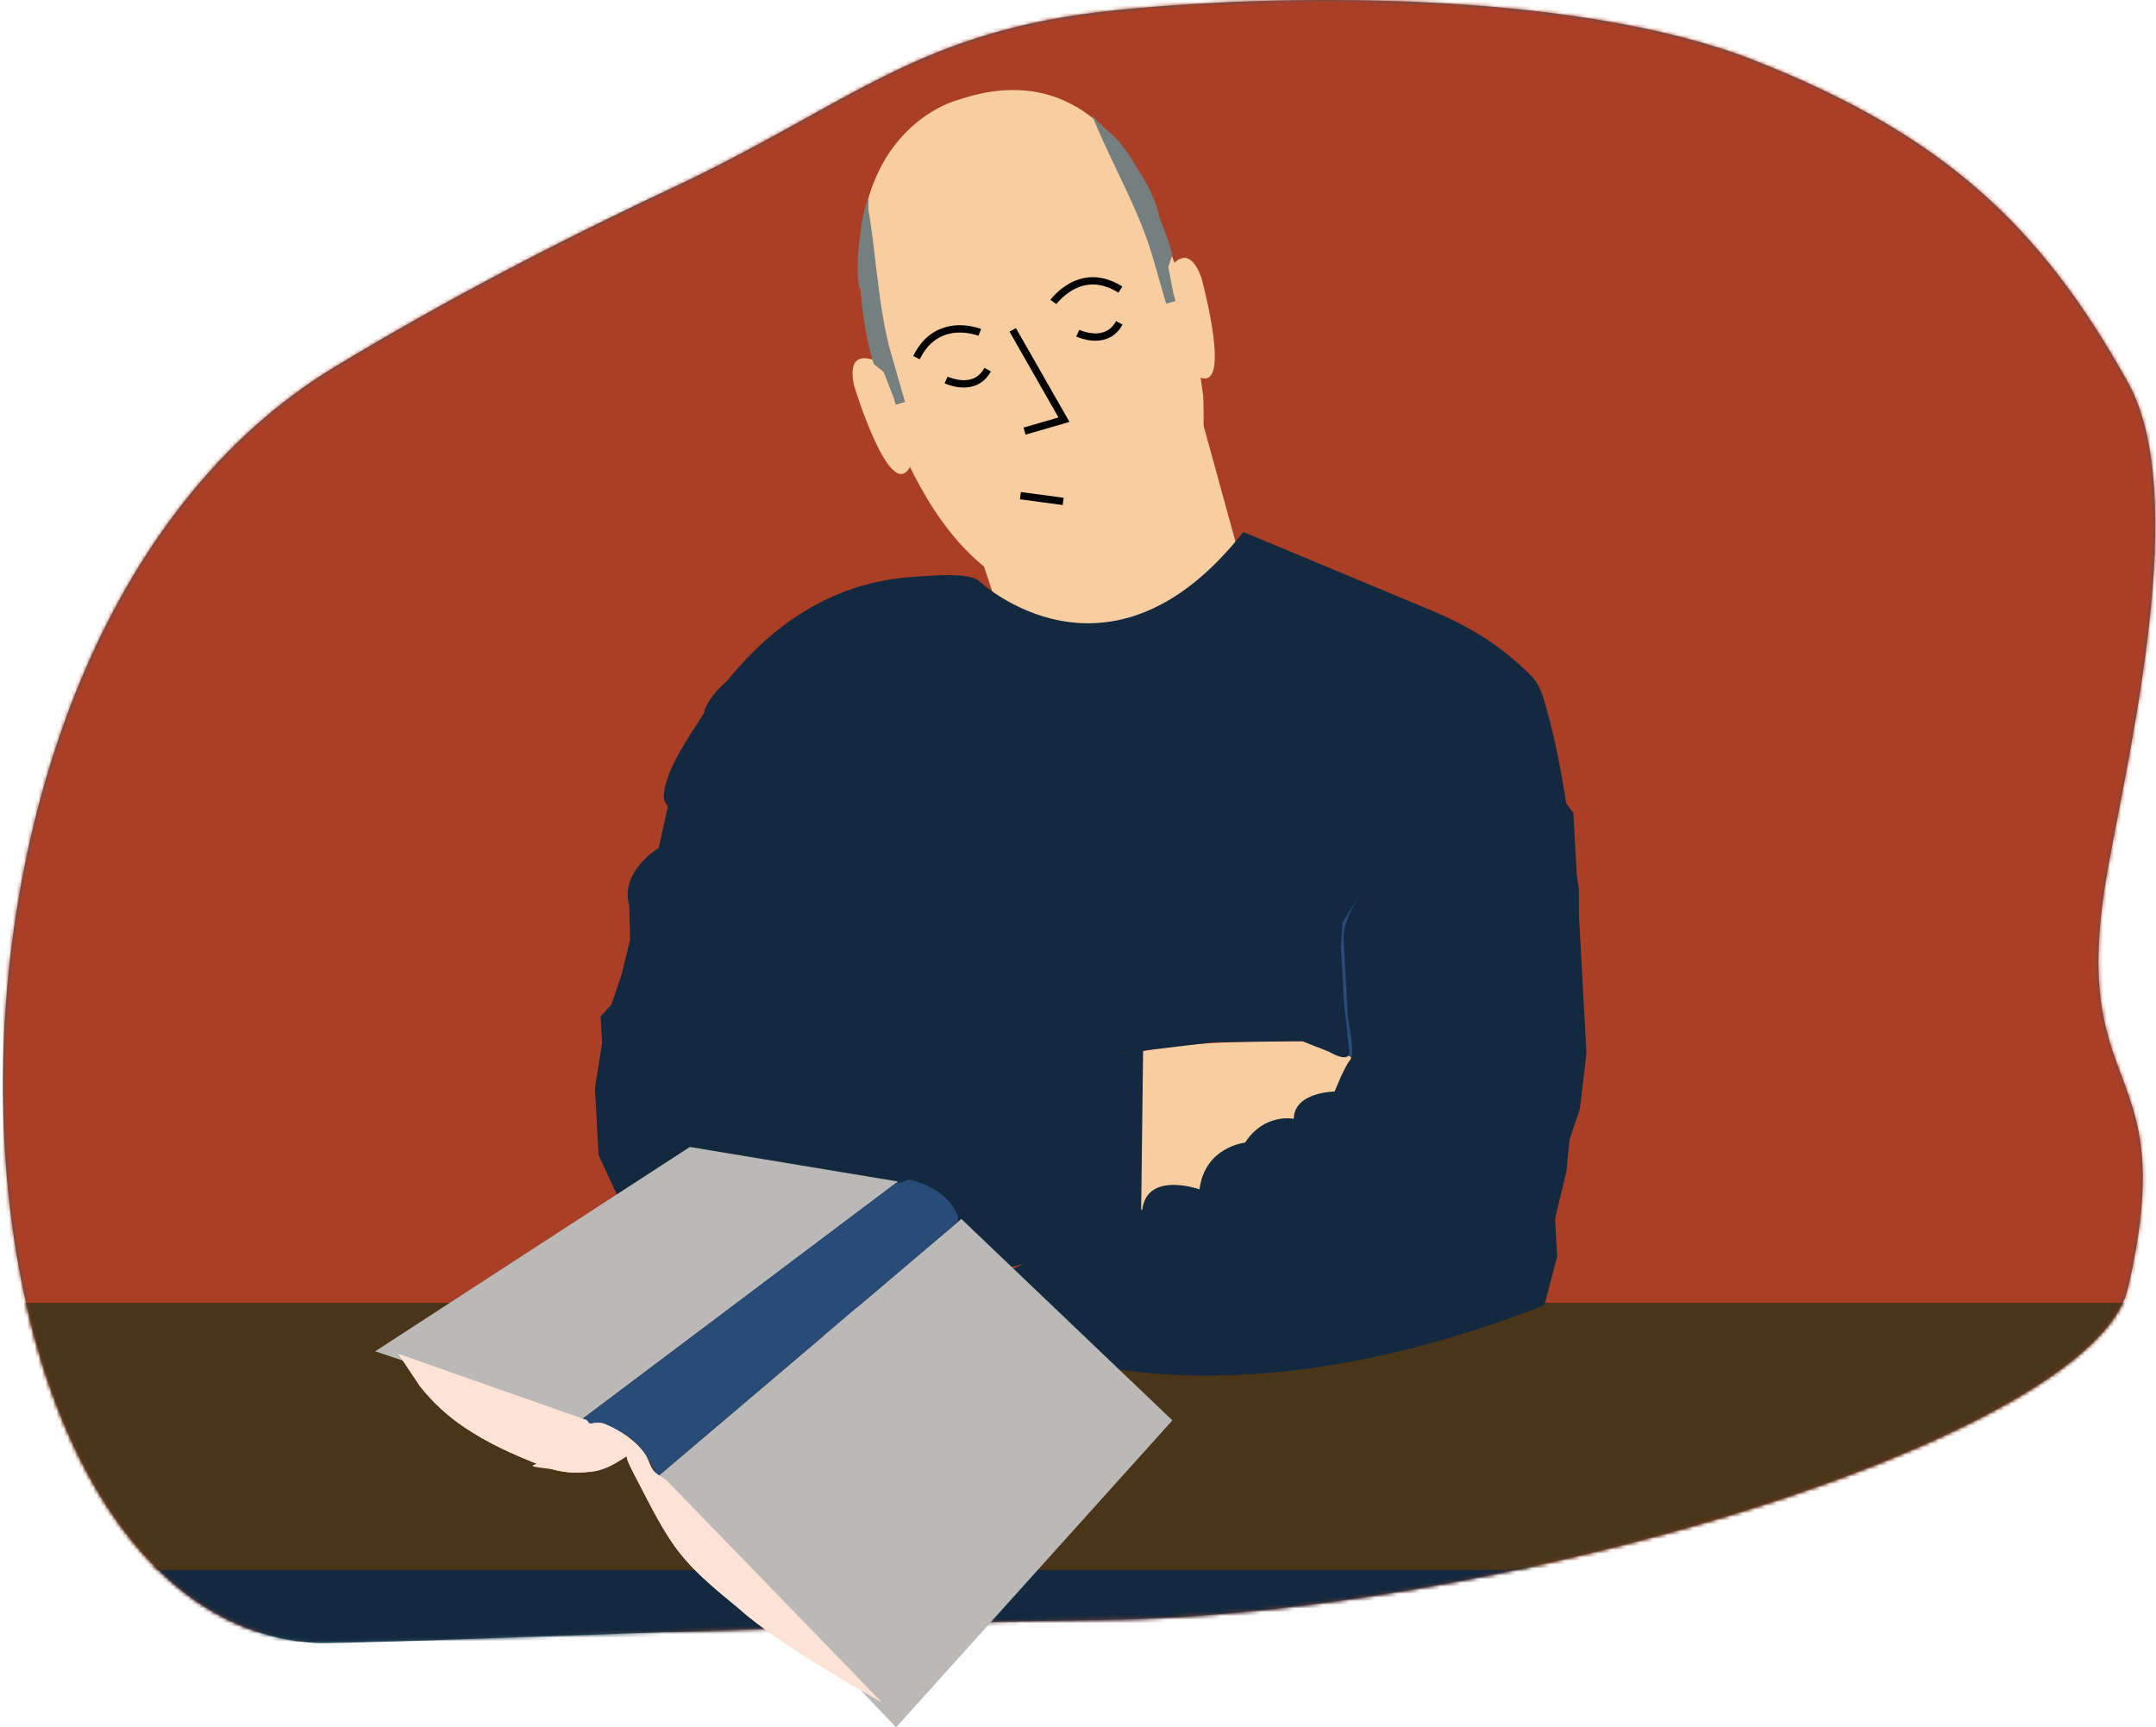
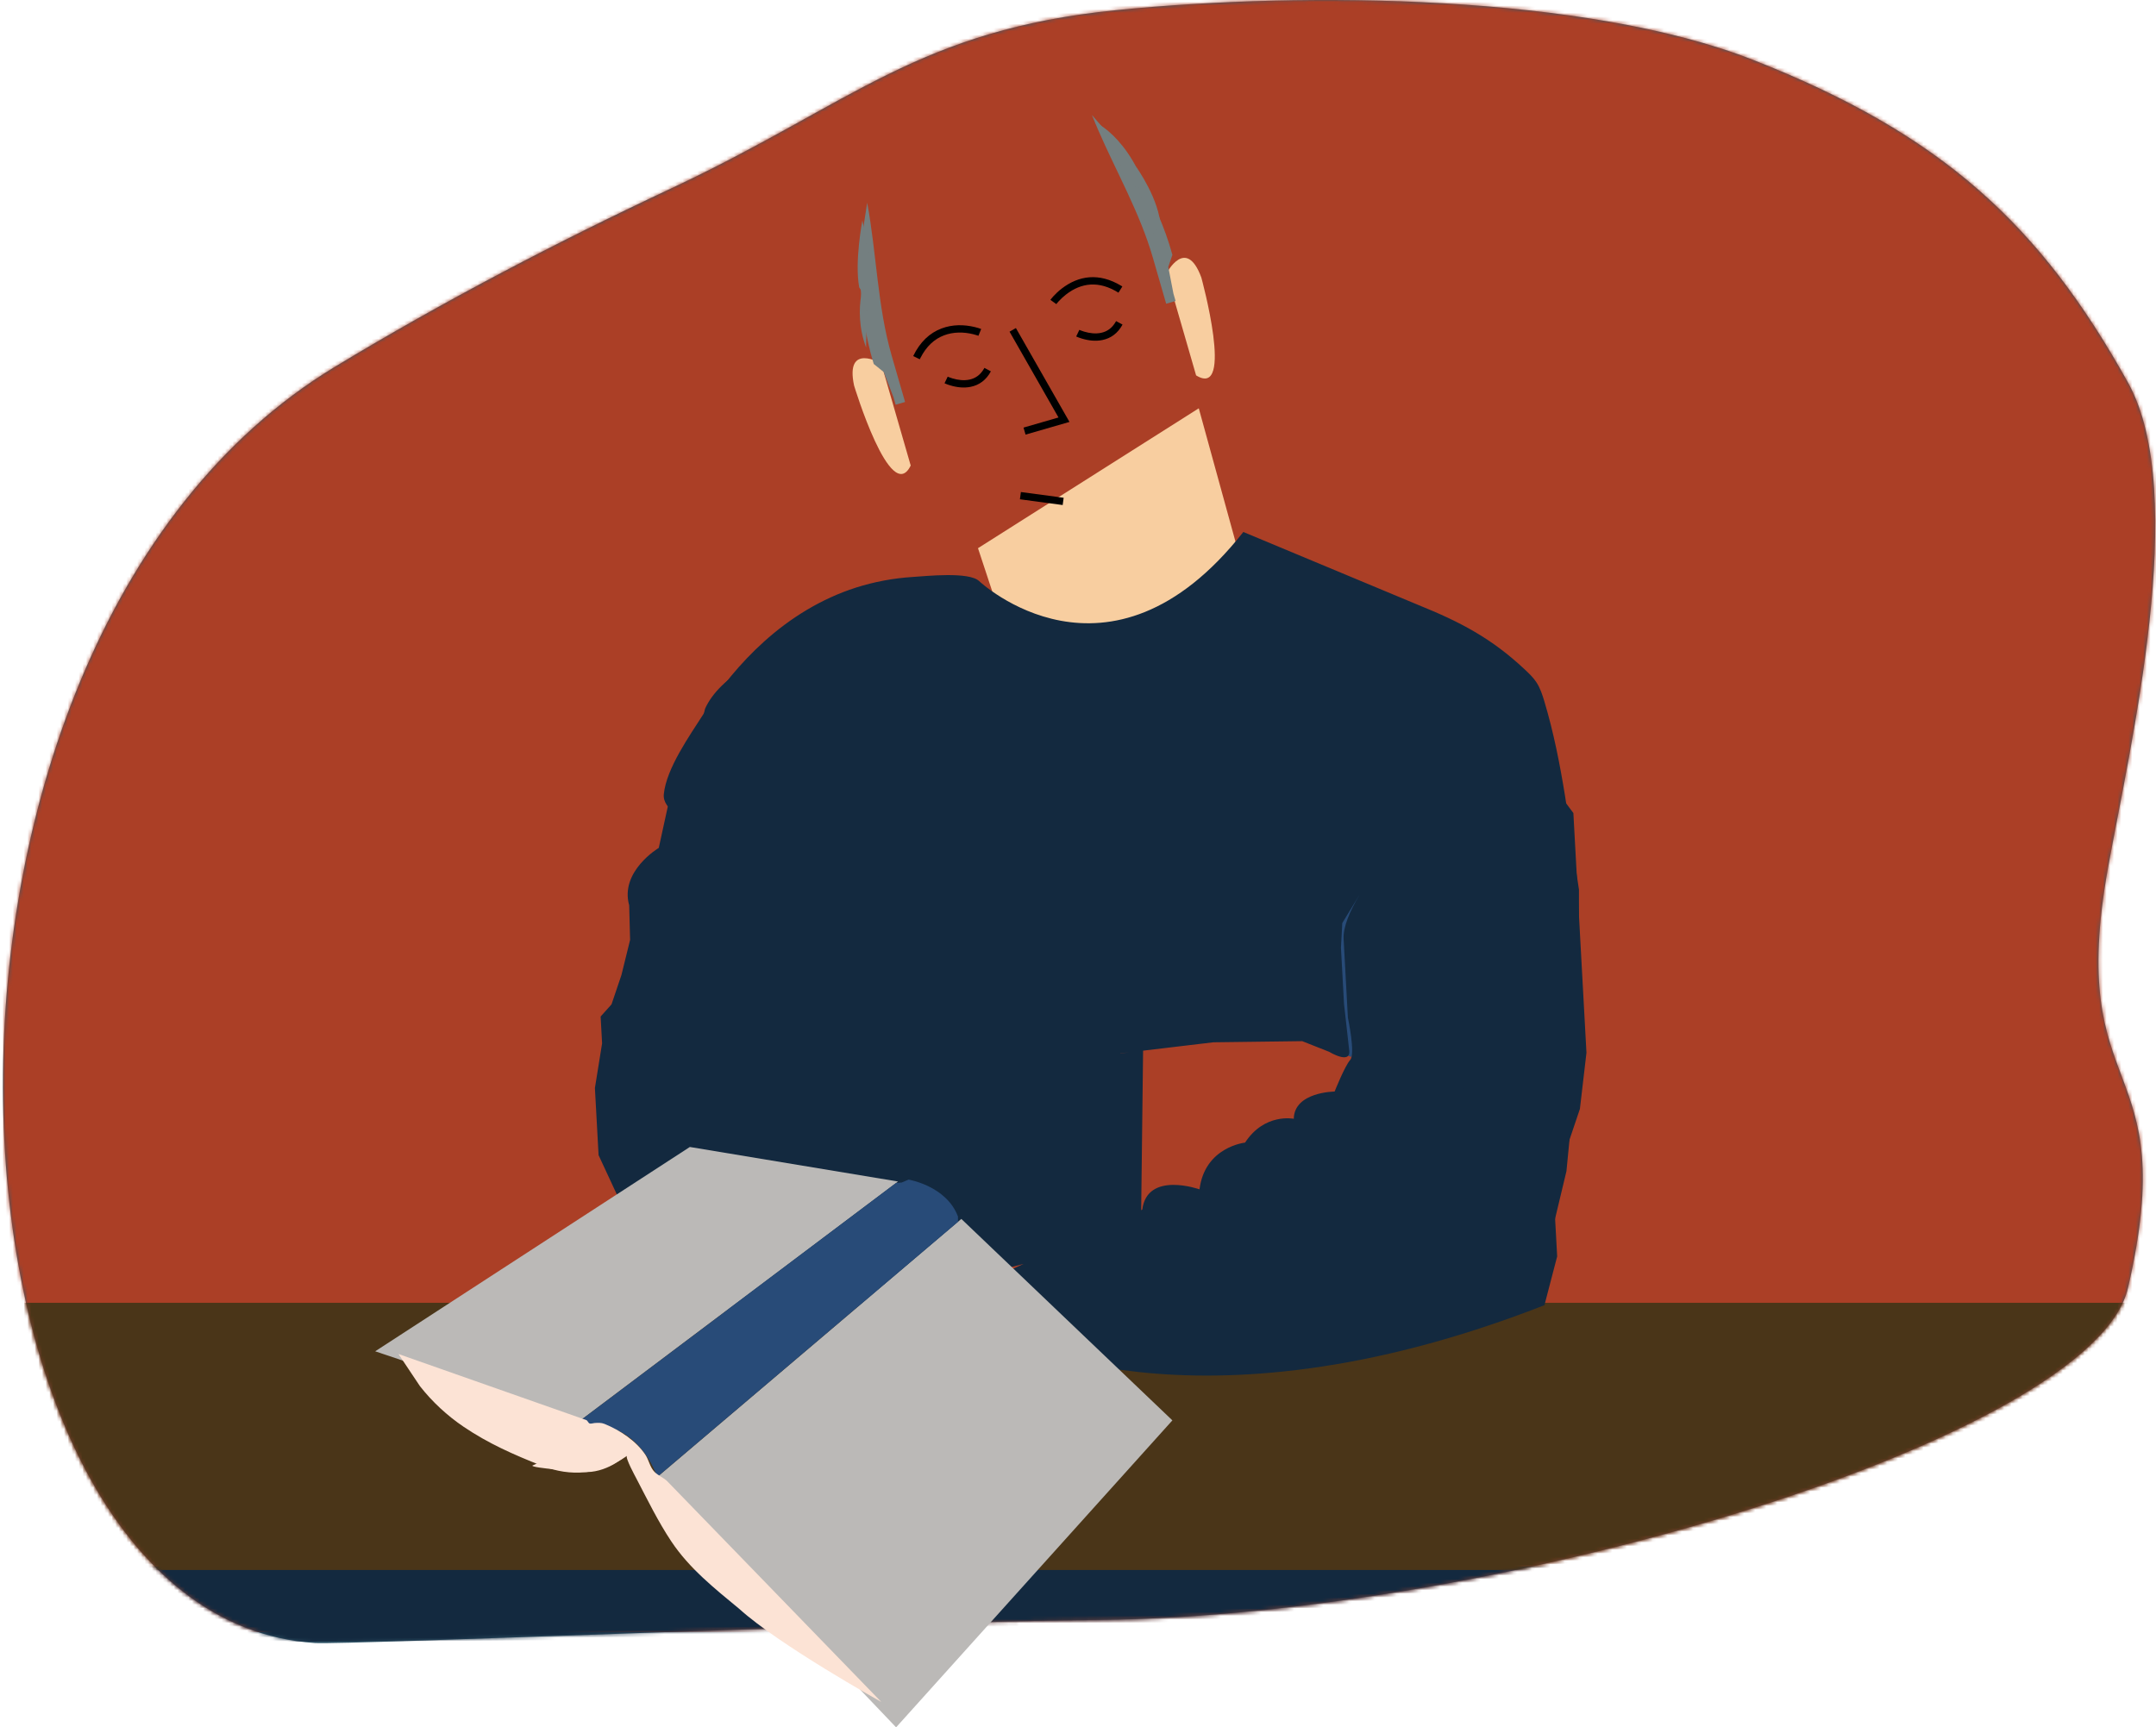
<svg xmlns="http://www.w3.org/2000/svg" xmlns:xlink="http://www.w3.org/1999/xlink" width="589" height="472" viewBox="0 0 589 472">
  <defs>
    <path id="prefix__a" d="M299.694 442.652c110.557-.993 272.201-49.81 281.661-90.744 14.922-64.513-17.176-49.92-5.44-114.909 5.91-32.697 22.385-101.938 5.44-132.448-23.95-43.118-50.737-67.898-102.534-88.226C433.275-1.557 356.889-2.418 305.066 2.755c-53.97 5.388-72.276 25.302-120.064 47.95l-1.457.686c-31.468 14.764-62.407 30.903-92.033 48.827-127.055 76.865-112.943 341.554-5.485 348.748 8.317.556 159.397-5.826 213.667-6.314z" />
  </defs>
  <g fill="none" fill-rule="evenodd">
    <mask id="prefix__b" fill="#fff">
      <use xlink:href="#prefix__a" />
    </mask>
    <use fill="#33576A" xlink:href="#prefix__a" />
    <path fill="#AB3F26" d="M0.797 446L589.797 446 589.797 0 0.797 0z" mask="url(#prefix__b)" />
    <path fill="#13293F" d="M0.797 428L0.797 449 589.797 445.912 589.797 428z" mask="url(#prefix__b)" />
    <path fill="#4A3518" d="M13.495 356L0.797 356 0.797 429 588.797 429 588.797 356z" mask="url(#prefix__b)" />
    <g mask="url(#prefix__b)">
      <g>
        <path fill="#F8CEA0" d="M137.524 171.68c11.074 3.146 22.27 3.434 33.025.325 11.73-3.391 21.744-10.479 29.801-20.285L182.7 87.57l-60.32 38.223 15.144 45.887z" transform="translate(144.797 24)" />
-         <path fill="#F8CEA0" d="M174.165 42.635C173.68 41.407 161.188-11.778 117 3.284c0 0-38.946 9.427-23.103 72.172 0 0 14.106 67.826 59.598 65.209 0 0 32.795-5.359 30.403-56.42 0 0-2.828-24.05-9.734-41.61" transform="translate(144.797 24)" />
        <path fill="#000" fill-rule="nonzero" d="M131.002 66.631L132.739 65.64 147.374 91.292 135.375 94.761 134.819 92.84 144.377 90.076zM112.404 65.76c3.002-1.136 6.17-1.104 9.148-.379.694.17 1.231.341 1.578.473l.121.047-.75 1.854-.254-.092-.101-.034c-.31-.103-.67-.207-1.068-.304-2.62-.64-5.397-.666-7.966.306-2.632.996-4.826 2.98-6.454 6.179l-.178.36-1.802-.869c1.866-3.868 4.512-6.325 7.726-7.54zM145.264 54.85c4.643-3.57 10.184-4.395 16.222-.77l.33.201-1.06 1.696c-5.39-3.37-10.16-2.704-14.273.459-.768.59-1.445 1.224-2.022 1.857l-.235.263c-.142.163-.255.3-.34.408l-.102.136-1.624-1.168.137-.181c.16-.206.39-.481.687-.807.652-.714 1.414-1.428 2.28-2.094z" transform="translate(144.797 24)" />
        <path fill="#F8CEA0" d="M173.904 50.675s5.289-10.22 9.491 1.155c0 0 9.165 33.296-1.43 26.742l-8.061-27.897zM95.94 75.308s-9.926-5.822-7.414 6.04c0 0 10.01 33.054 15.474 21.857l-8.06-27.897z" transform="translate(144.797 24)" />
        <path fill="#747F80" d="M90.235 43.539s-1.137 16.35 3.663 31.917l2.717 2.19 2.69 6.917.585 2.023 2.57-.744-3.656-12.651c-3.91-13.534-4.105-27.9-6.694-41.79L90.235 43.54zM161.565 16.693s9.683 13.222 13.926 28.95l-1.13 3.302 1.415 7.284.585 2.024-2.572.743-3.655-12.65c-3.52-12.182-9.946-23.326-15-35.004-.562-1.297-1.108-2.6-1.63-3.914l8.061 9.265z" transform="translate(144.797 24)" />
-         <path fill="#747F80" d="M92.153 50.501l.338-20.467s-4.391 9.64-.338 20.467" transform="translate(144.797 24)" />
+         <path fill="#747F80" d="M92.153 50.501s-4.391 9.64-.338 20.467" transform="translate(144.797 24)" />
        <path fill="#747F80" d="M93.42 50.135L90.8 36.211s-2.178 11.25-.868 18.311l2.977 4.697.51-9.084zM170.51 35.375c.135.606-16.217-26.014-16.217-26.014s11.498 4.802 16.217 26.014" transform="translate(144.797 24)" />
        <path fill="#747F80" d="M168.579 40.637l-3.06-19.164s6.57 9.057 6.78 16.835l-3.72 2.33z" transform="translate(144.797 24)" />
-         <path fill="#F8CEA0" d="M163.71 269.369l3.255 38.85s14.871-2.814 18.255-8.337l8.38-7.464 9.33-5.677 5.745-3.82 3.006 3.341s17.744-15.546 11.917-22.204l-7.094-3.499s-42.837-.946-53.054 4.047l.26 4.763zM81.21 341.405l18.976 3.439 12.164-.664 10.264-.56 6.268-2.459-1.305-23.915-47.818 15.663s-3.422 7.612 1.451 8.496" transform="translate(144.797 24)" />
        <path fill="#284B78" d="M208.644 260.371L207.479 239.026 205.962 211.238 206.277 184.845 208.44 156.11 211.371 138.274 235.653 149.37 234.893 175.817 234.61 197.978 233.501 205.007 232.909 213.337 223.53 228.139 224.173 252.796 225.429 263.013 224.325 264.806 213.081 260.383z" transform="translate(144.797 24)" />
        <path fill="#000" fill-rule="nonzero" d="M124.14 76.526l1.76.947c-1.282 2.386-3.189 3.756-5.508 4.227-1.82.37-3.728.168-5.574-.389-.555-.167-1.007-.336-1.332-.475l-.246-.11.863-1.805.234.102.093.038c.285.114.609.228.965.335 1.557.47 3.15.639 4.599.345 1.664-.339 3.015-1.268 4-2.956l.145-.259zM160.109 63.742l1.76.948c-1.283 2.386-3.189 3.755-5.508 4.226-1.82.37-3.729.168-5.575-.389-.555-.167-1.007-.336-1.332-.475l-.246-.11.863-1.805.328.14c.284.113.608.228.964.335 1.557.47 3.15.639 4.6.344 1.664-.338 3.015-1.267 4-2.955l.146-.259zM134.103 110.448L145.784 112.018 145.518 114 133.836 112.43z" transform="translate(144.797 24)" />
        <path fill="#13293F" d="M223.802 263.101l-.011-.111.011.111M223.676 261.894l-.035-.338.035.338M223.676 261.894l.055.537-.055-.537M222.836 243.088l.601 11.008s2.116 9.872.63 11.53c-1.487 1.659-4.26 8.643-4.26 8.643s-11.033.078-11.156 7.444c0 0-7.975-1.668-13.31 6.51 0 0-10.976 1.124-12.444 12.77 0 0-14.287-5.096-15.637 5.538l-.298.136.524-43.573 19.192-2.284 24.28-.311 7.342 2.904s5.907 3.575 5.503-.302l-1.425-12.768-.84-15.385.365-6.72 4.608-7.574.054-.073c-2.63 4.428-4.479 8.765-4.301 12.025l.572 10.482zm-61.525 20.784l-.004-.043 2.335-.277-2.331.32zm-43.188-118.699l.009.263-.089-.167.08-.096zm.377-8.1c-.06.509-.13 1.197-.197 2.022l-.024.005c.065-.704.14-1.376.22-2.026zm.223-1.674c-.168 2.084-.26 3.19-.303 3.675l-.012.002c.053-.814.215-2.95.216-2.978.033-.236.066-.473.1-.699zM288.61 263.68l-2.947-53.986-.629-11.53-4.535-6.06-.46-8.387-4.506-5.536-.315-5.766s-9.134-13.067-15.865-13.79c.588-1.739 1.047-5.451-6.245-4.583l-14.313-2.873-27.47-11.697c-4.117-2.485-54.398 41.001-64.966 30.54-10.607-10.497-32.31-30.167-36.432-29.324-7.804 1.597-17.915 3.985-27.764 7.23-1.22.332-2.36.734-3.448 1.178-14.086 4.982-26.982 11.772-30.904 20.583l-2.133 9.052-5.04 3.955-5.468 25.007s-10.69 6.366-8.08 15.685l.25 9.45-2.363 9.591-2.716 8.034-2.972 3.316.143 2.62.257 4.717-1.962 12.199.459 8.385.543 9.96 8.338 17.942 6.623 15.41 12.51 7.728 14.845 2.344 10.128 2.6 63.67-16.306-7.656 3.505.87 15.913s52.33 29.736 149.076-8.14l3.477-13.332-1.03-18.869 7.24-21.422 1.79-15.344z" transform="translate(144.797 24)" />
        <path fill="#FCE3D5" d="M.628 376.486s9.426-4.892 18.4-5.115c.703-.018 1.404-.03 2.106-.05-.68.023-1.358.042-2.038.047 1.672-.105 3.186.882 4.519 1.765.596.395 1.167.817 1.72 1.27 4.043 3.3 0 0 0 0s-5.528 4.937-12.34 3.627c0 0-12.354-.86-12.367-1.544" transform="translate(144.797 24)" />
        <path fill="#13293F" d="M122.681 134.773c.002.002 35.372 33.373 72.19-13.408l47.859 19.97c11.352 4.58 19.957 9.085 29.002 17.576 1.13 1.061 2.269 2.132 3.133 3.416 1.098 1.63 1.707 3.532 2.27 5.413 4.99 16.692 6.748 34.174 9.427 51.342v41.628l-3.415 35.295-6.21 25.977-20.669 7.313-2.727-119.377-38.77-9.84-101.294 21.15-45.352-13.98c-6.299-1.941-32.433-5.607-31.573-14.244.7-7.042 7.059-15.979 10.767-21.793 4.64-7.277 10.13-14.035 16.54-19.827 7.28-6.578 15.772-11.802 25.14-14.807 5.073-1.626 10.342-2.593 15.657-2.93 3.624-.229 15.266-1.478 18.025 1.126" transform="translate(144.797 24)" />
      </g>
    </g>
    <g>
      <path fill="#BBB9B7" d="M0 55.832L85.962 0 142.833 9.436 56.085 74.705zM77.051 90.171L160.131 19.659 217.788 74.705 142.309 158.585z" transform="translate(102.497 313.415)" />
      <path fill="#284B78" d="M143.881 9.699l1.835-.786s10.352 1.703 13.497 10.091v1.434L77.05 90.171s-5.11-15.859-19.655-13.893l-1.31-1.573 86.224-64.876 1.572-.13z" transform="translate(102.497 313.415)" />
      <path fill="#FCE3D5" d="M138.26 151.644s-27.794-15.47-38.8-25.431c-6.771-5.607-13.61-11.012-18.55-18.417-3.607-5.407-6.56-11.465-9.566-17.222-.213-.408-3.134-5.756-2.55-6.17-7.28 5.136-15.27 5.859-23.389 2.658-7.519-2.966-14.482-6.034-21.225-10.595-4.508-3.051-8.586-6.821-11.95-11.11l-5.866-8.785 51.29 18.045c.43.152.504.794.97.95.309.104.968-.114 1.302-.138.948-.069 1.823-.121 2.711.238 4.22 1.706 8.653 4.626 11.188 8.446.984 1.484 1.227 3.405 2.512 4.699 1 1.006 2.55 1.59 3.51 2.583l58.414 60.249" transform="translate(102.497 313.415)" />
-       <path fill="#FCE3D5" d="M138.26 151.644s-27.794-15.47-38.8-25.431c-6.771-5.607-13.61-11.012-18.55-18.417-3.607-5.407-6.56-11.465-9.566-17.222-.213-.408-3.134-5.756-2.55-6.17-7.28 5.136-15.27 5.859-23.389 2.658-7.519-2.966-14.482-6.034-21.225-10.595-4.508-3.051-8.586-6.821-11.95-11.11l-5.866-8.785 51.29 18.045c.43.152.504.794.97.95.309.104.968-.114 1.302-.138.948-.069 1.823-.121 2.711.238 4.22 1.706 8.653 4.626 11.188 8.446.984 1.484 1.227 3.405 2.512 4.699 1 1.006 2.55 1.59 3.51 2.583l58.414 60.249" transform="translate(102.497 313.415)" />
    </g>
  </g>
</svg>